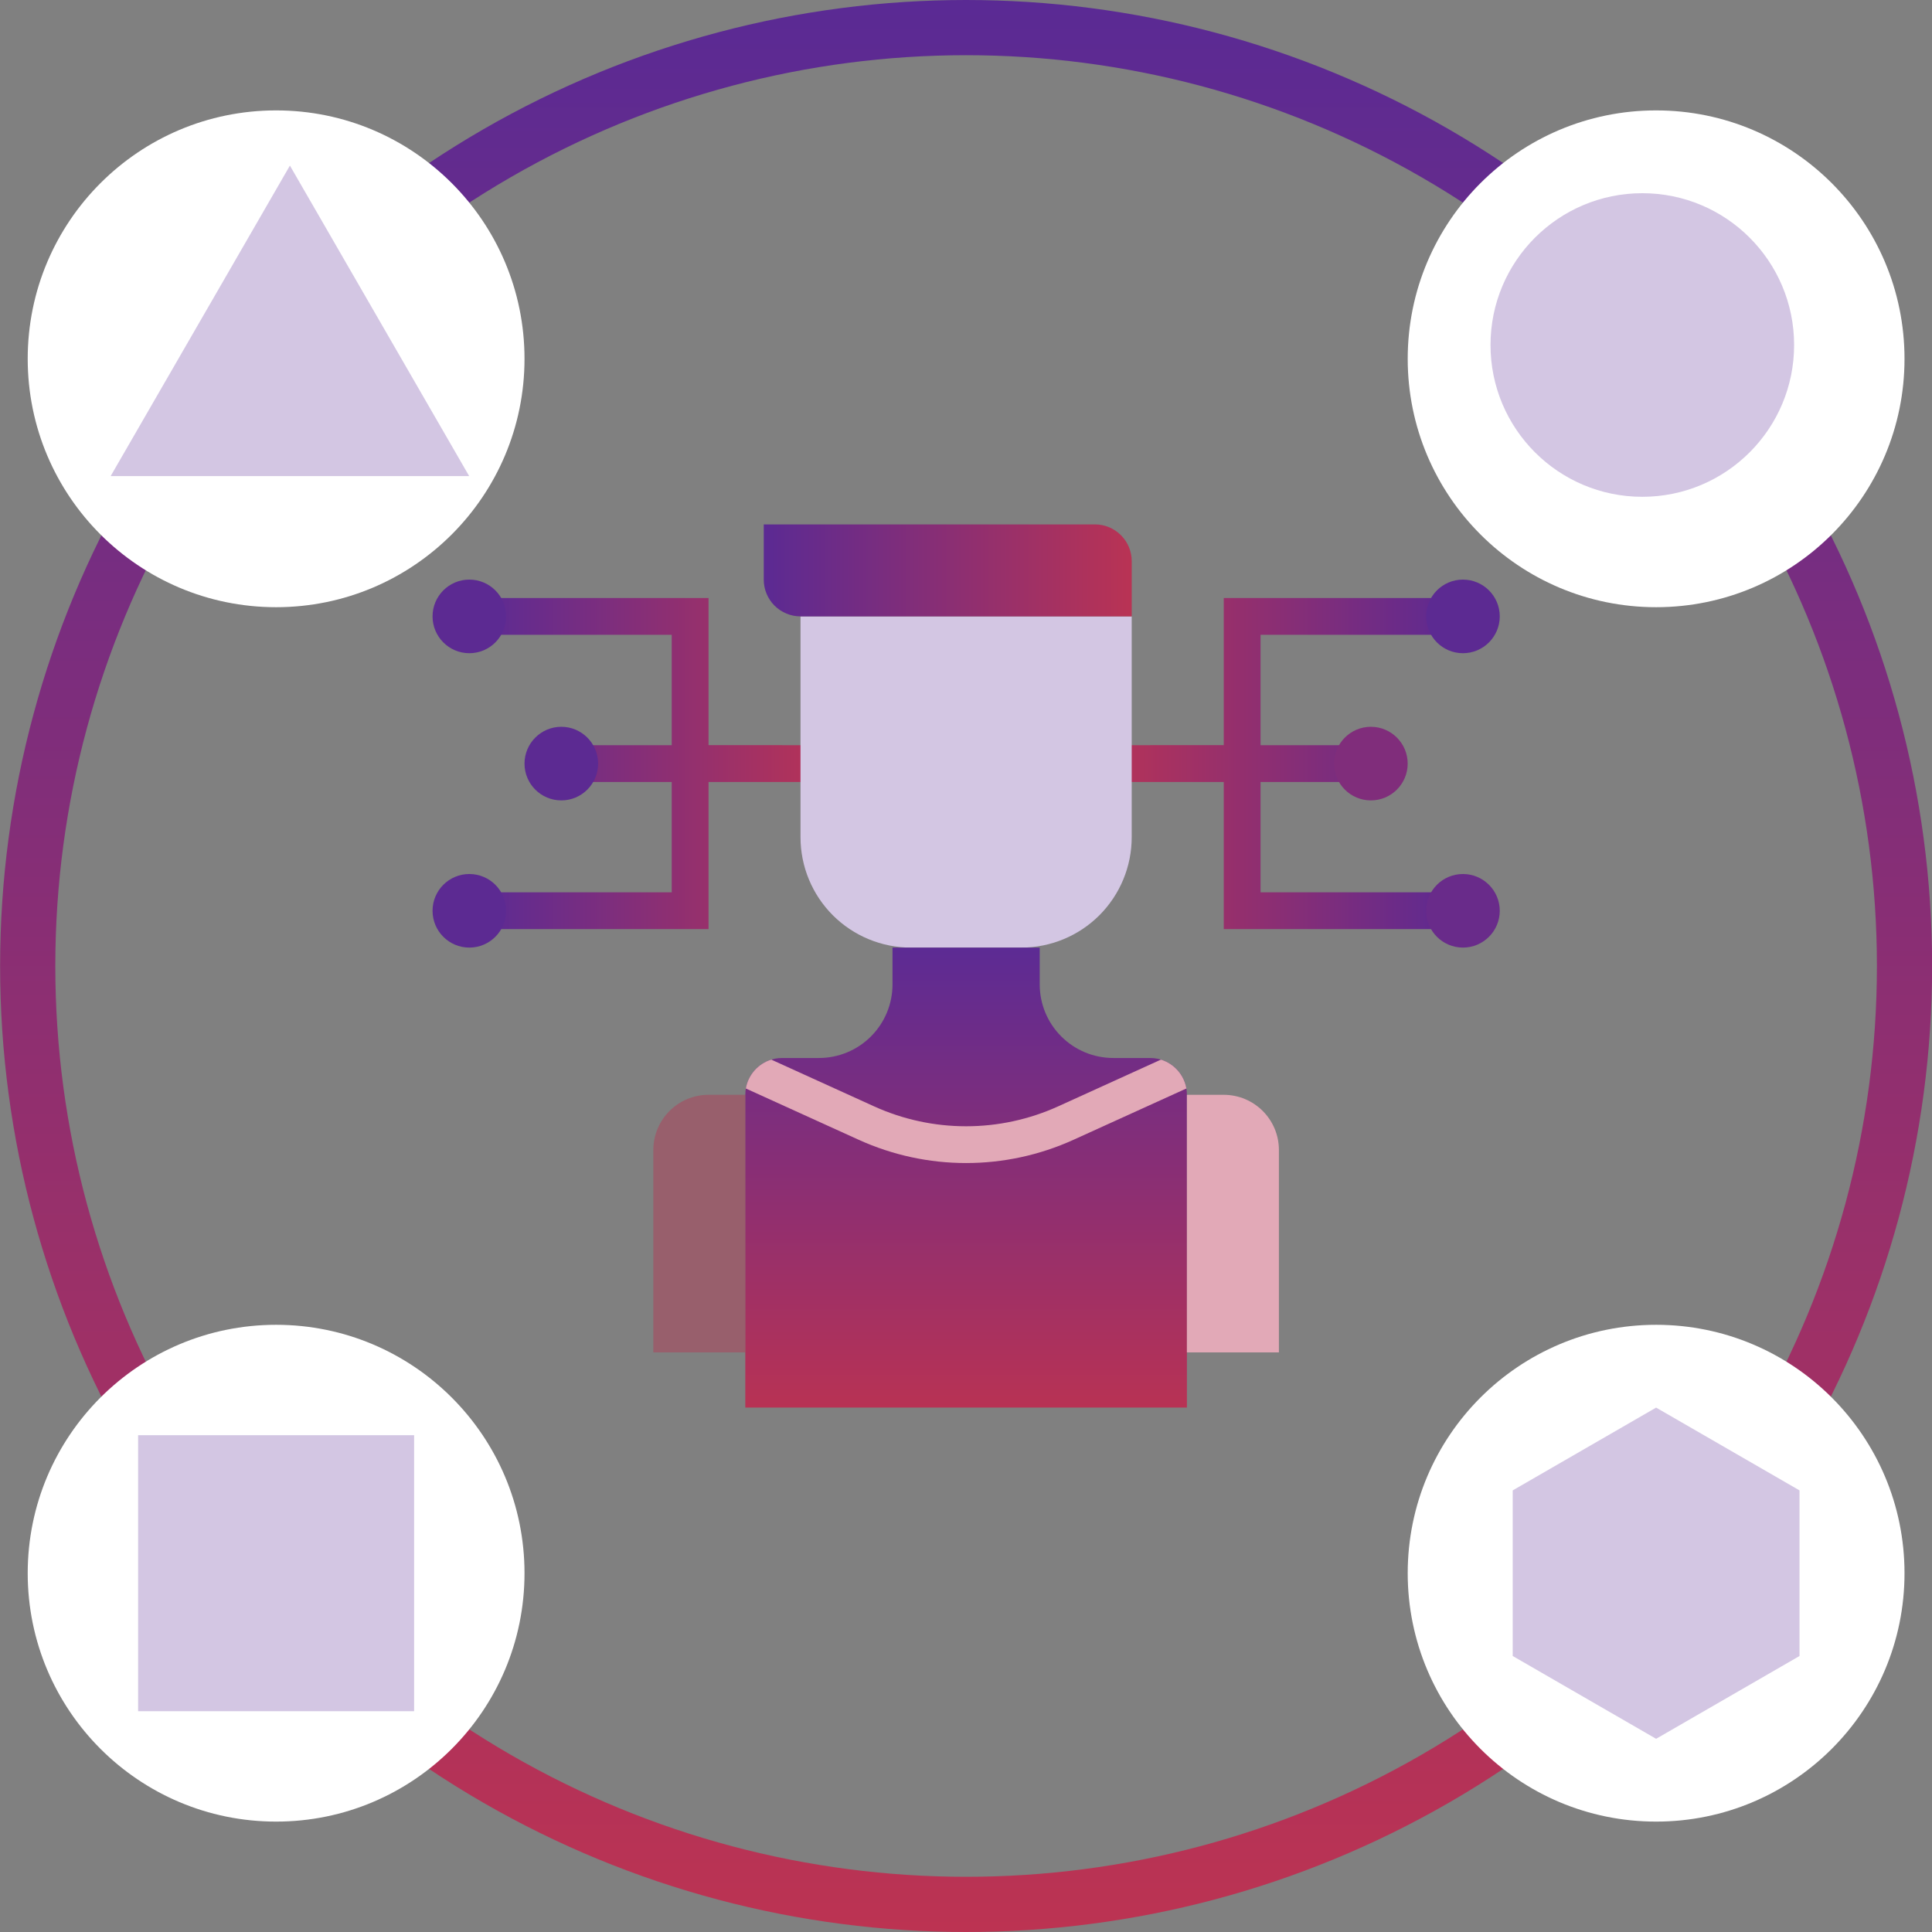
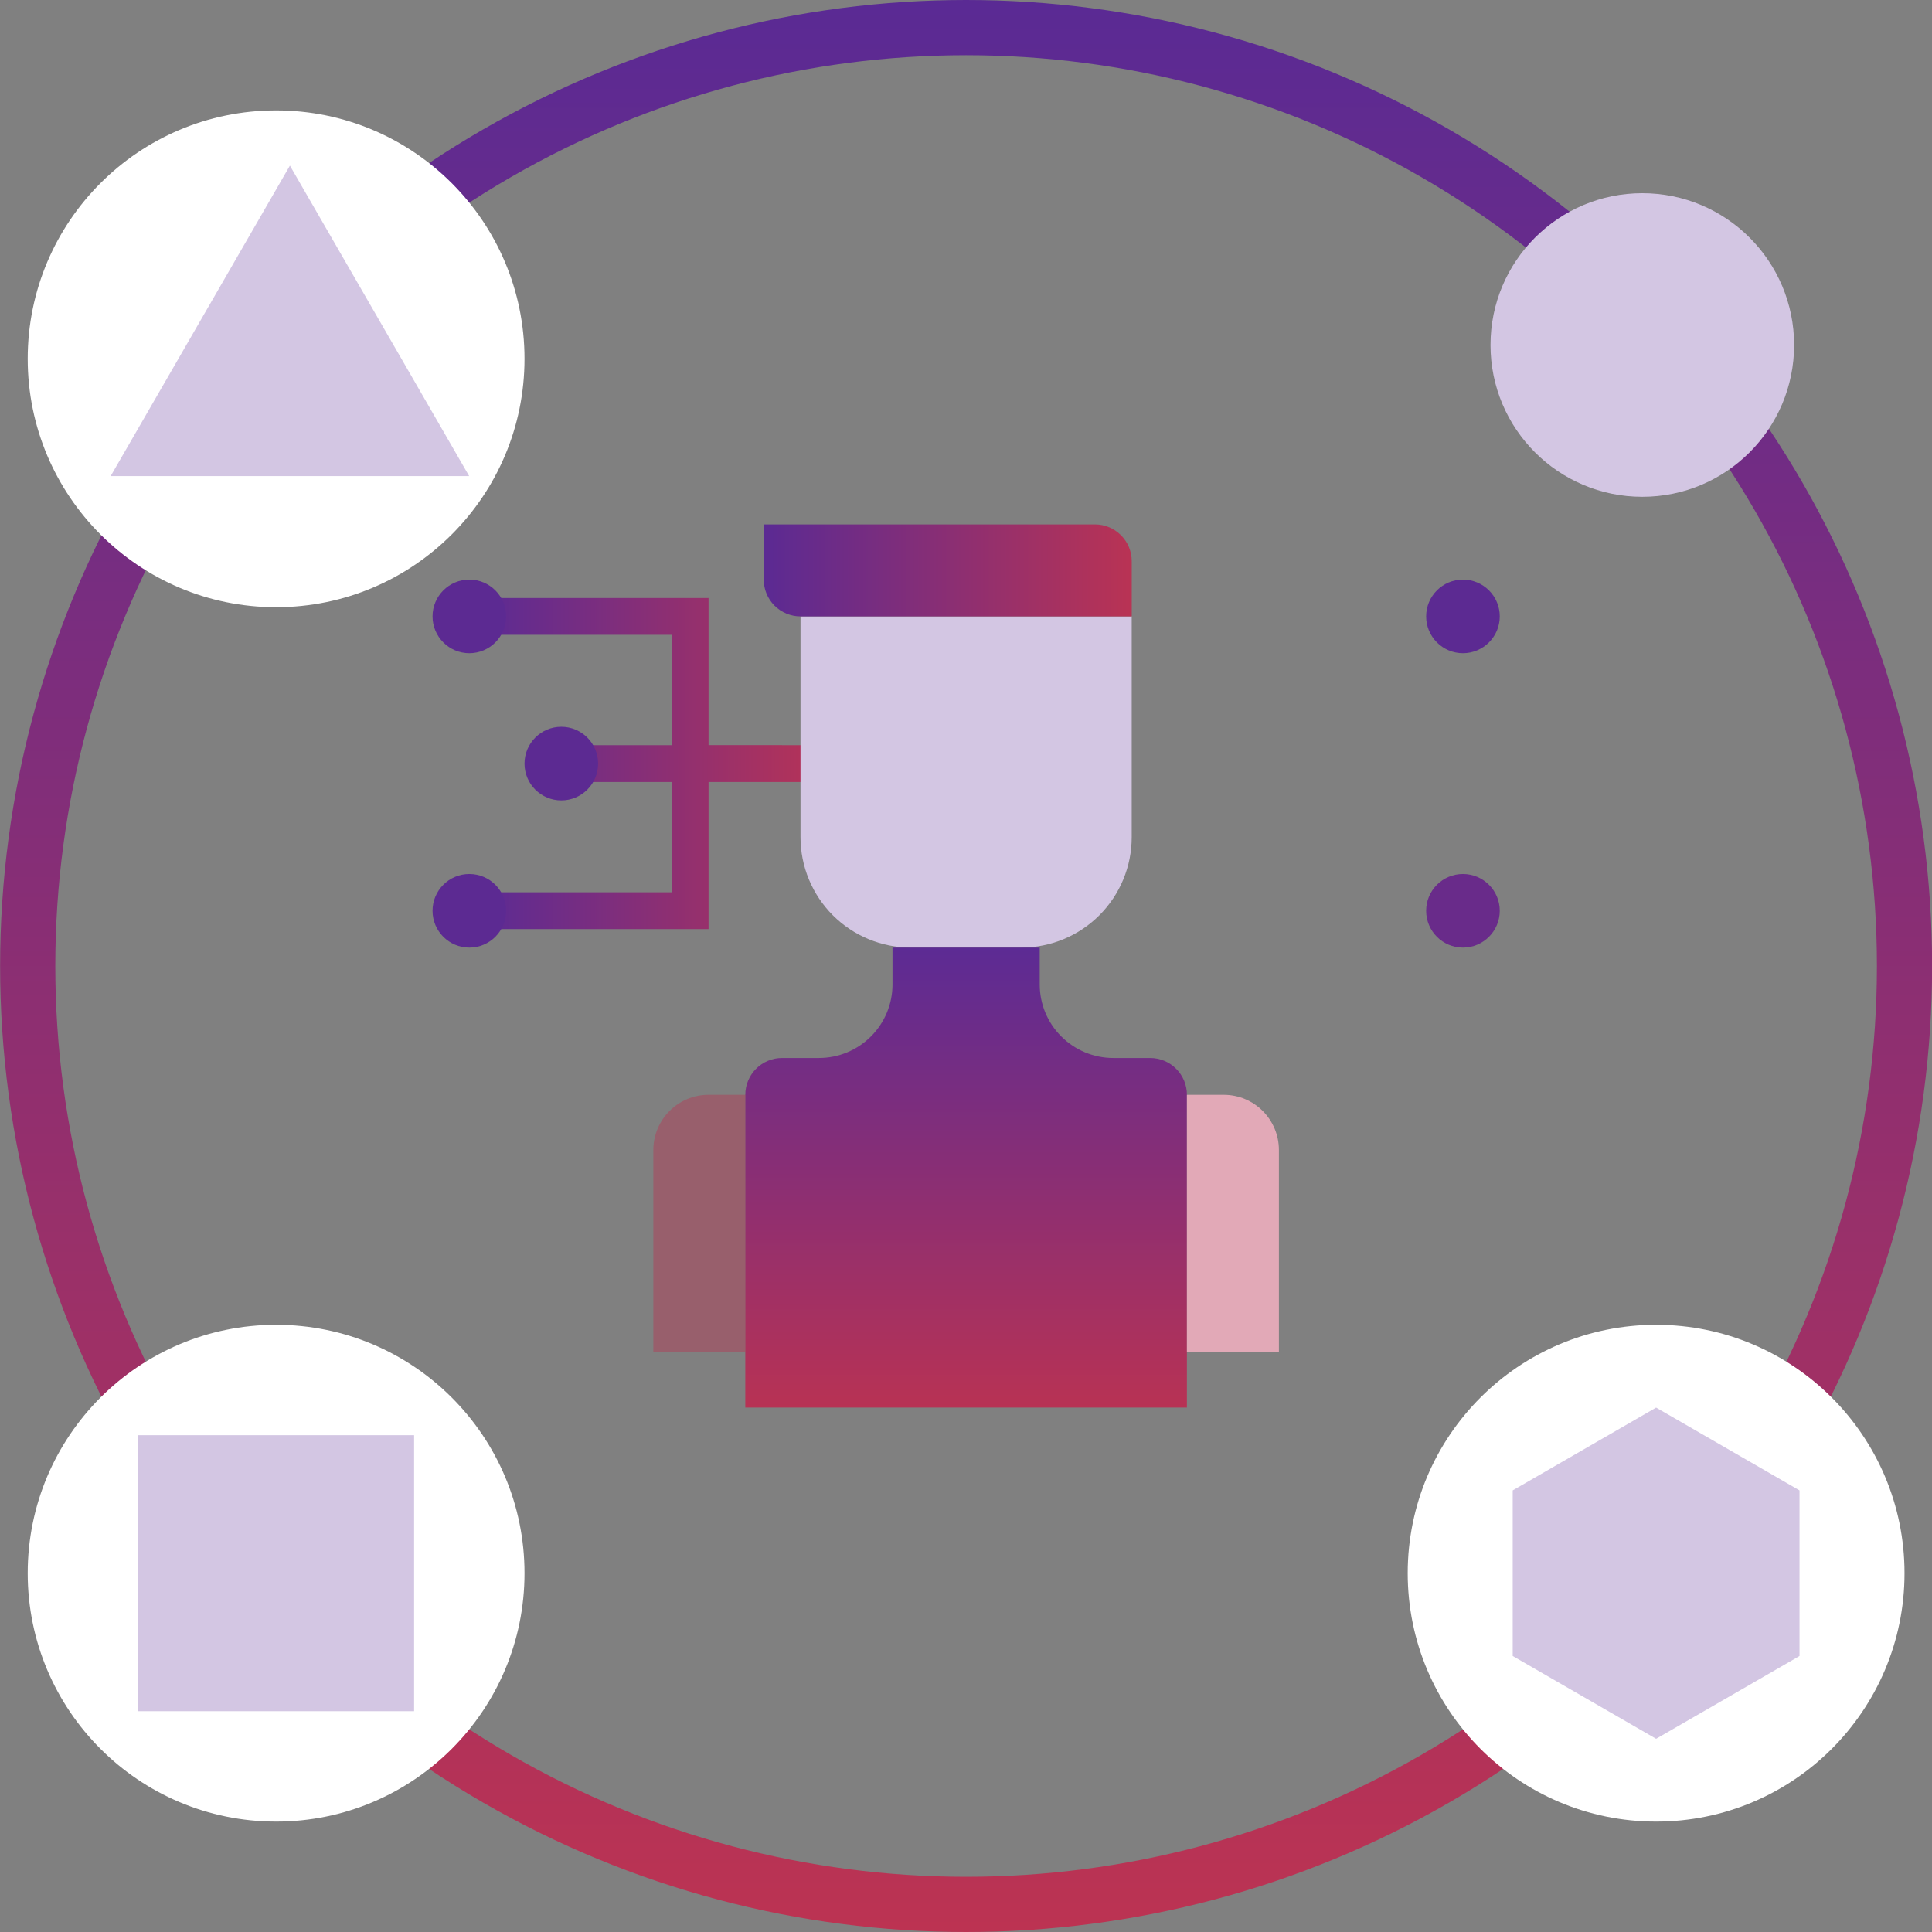
<svg xmlns="http://www.w3.org/2000/svg" width="70" height="70" viewBox="0 0 70 70" fill="none">
  <rect x="0" y="0" width="70" height="70" fill="#808080" stroke="none" />
  <circle cx="35.004" cy="35" r="34" stroke="url(#paint0_linear_13547_1860)" stroke-width="2" />
  <circle cx="10.004" cy="13" r="9" fill="white" />
  <circle cx="10.004" cy="57" r="9" fill="white" />
-   <circle cx="60.004" cy="13" r="9" fill="white" />
  <circle cx="60.004" cy="57" r="9" fill="white" />
-   <path d="M10.504 6L16.999 17.25H4.009L10.504 6Z" fill="#D3C6E3" />
+   <path d="M10.504 6L16.999 17.25H4.009L10.504 6" fill="#D3C6E3" />
  <circle cx="59.504" cy="12.5" r="5.5" fill="#D3C6E3" />
  <rect x="5.004" y="52" width="10" height="10" fill="#D3C6E3" />
  <path d="M60.004 51L65.2 54V60L60.004 63L54.808 60V54L60.004 51Z" fill="#D3C6E3" />
-   <path fill-rule="evenodd" clip-rule="evenodd" d="M44.339 28.333H39.672V27H41.672V26.997H44.339V21.667H52.339V23H45.672V27H49.005V28.333H45.672V32.33H52.339V33.663H44.339V28.333Z" fill="url(#paint1_linear_13547_1860)" />
  <path fill-rule="evenodd" clip-rule="evenodd" d="M24.338 27V23H17.672V21.667H25.672V26.997H28.338V27H30.338V28.333H25.672V33.663H17.672V32.33H24.338V28.333H21.005V27H24.338Z" fill="url(#paint2_linear_13547_1860)" />
  <path fill-rule="evenodd" clip-rule="evenodd" d="M41.004 22.333H29.004V30.333C29.004 31.394 29.425 32.411 30.175 33.162C30.926 33.912 31.943 34.333 33.004 34.333H37.004C38.065 34.333 39.082 33.912 39.833 33.162C40.583 32.411 41.004 31.394 41.004 30.333V22.333Z" fill="#D3C6E3" />
-   <path fill-rule="evenodd" clip-rule="evenodd" d="M49.669 26.333C50.405 26.333 51.003 26.931 51.003 27.667C51.003 28.403 50.405 29 49.669 29C48.933 29 48.336 28.403 48.336 27.667C48.336 26.931 48.933 26.333 49.669 26.333Z" fill="#802D7B" />
  <path fill-rule="evenodd" clip-rule="evenodd" d="M53.005 21C53.741 21 54.339 21.597 54.339 22.333C54.339 23.069 53.741 23.667 53.005 23.667C52.269 23.667 51.672 23.069 51.672 22.333C51.672 21.597 52.269 21 53.005 21Z" fill="#5C2A92" />
  <path fill-rule="evenodd" clip-rule="evenodd" d="M53.005 31.667C53.741 31.667 54.339 32.264 54.339 33C54.339 33.736 53.741 34.333 53.005 34.333C52.269 34.333 51.672 33.736 51.672 33C51.672 32.264 52.269 31.667 53.005 31.667Z" fill="#692B8A" />
  <path fill-rule="evenodd" clip-rule="evenodd" d="M20.337 26.333C19.601 26.333 19.004 26.931 19.004 27.667C19.004 28.403 19.601 29 20.337 29C21.073 29 21.671 28.403 21.671 27.667C21.671 26.931 21.073 26.333 20.337 26.333Z" fill="#5C2A92" />
  <path fill-rule="evenodd" clip-rule="evenodd" d="M17.005 21C16.269 21 15.672 21.597 15.672 22.333C15.672 23.069 16.269 23.667 17.005 23.667C17.741 23.667 18.338 23.069 18.338 22.333C18.338 21.597 17.741 21 17.005 21Z" fill="#5C2A92" />
  <path fill-rule="evenodd" clip-rule="evenodd" d="M17.005 31.667C16.269 31.667 15.672 32.264 15.672 33C15.672 33.736 16.269 34.333 17.005 34.333C17.741 34.333 18.338 33.736 18.338 33C18.338 32.264 17.741 31.667 17.005 31.667Z" fill="#5C2A92" />
  <path fill-rule="evenodd" clip-rule="evenodd" d="M40.337 38.333C39.63 38.333 38.952 38.053 38.452 37.552C37.951 37.052 37.671 36.374 37.671 35.667V34.333H32.337V35.667C32.337 36.374 32.057 37.052 31.556 37.552C31.056 38.053 30.378 38.333 29.671 38.333H28.337C27.601 38.333 27.004 38.93 27.004 39.667V51H43.004V39.667C43.004 38.93 42.407 38.333 41.671 38.333H40.337Z" fill="url(#paint3_linear_13547_1860)" />
  <path fill-rule="evenodd" clip-rule="evenodd" d="M41.005 20.333C41.005 19.98 40.864 19.641 40.614 19.391C40.364 19.141 40.025 19 39.672 19H27.672V21C27.672 21.353 27.812 21.693 28.062 21.943C28.312 22.193 28.652 22.333 29.005 22.333H41.005V20.333Z" fill="url(#paint4_linear_13547_1860)" />
  <path fill-rule="evenodd" clip-rule="evenodd" d="M27.005 39.667H25.672C24.567 39.667 23.672 40.562 23.672 41.667V49H27.005V39.667Z" fill="#B93253" fill-opacity="0.42" />
  <path fill-rule="evenodd" clip-rule="evenodd" d="M43.004 39.667H44.337C45.442 39.667 46.337 40.562 46.337 41.667V49H43.004V39.667Z" fill="#E2A9B7" />
-   <path fill-rule="evenodd" clip-rule="evenodd" d="M42.985 39.438L38.894 41.297C36.422 42.42 33.586 42.42 31.114 41.297L27.023 39.438C27.109 38.941 27.471 38.538 27.945 38.392L31.666 40.084C33.787 41.048 36.221 41.048 38.342 40.084L42.063 38.392C42.537 38.538 42.899 38.941 42.985 39.438Z" fill="#E2A9B7" />
  <defs>
    <linearGradient id="paint0_linear_13547_1860" x1="35.004" y1="0" x2="35.004" y2="70" gradientUnits="userSpaceOnUse">
      <stop stop-color="#5A2A94" />
      <stop offset="1" stop-color="#BC3352" />
    </linearGradient>
    <linearGradient id="paint1_linear_13547_1860" x1="39.672" y1="27.665" x2="52.339" y2="27.665" gradientUnits="userSpaceOnUse">
      <stop stop-color="#B93355" />
      <stop offset="1" stop-color="#5F2A90" />
    </linearGradient>
    <linearGradient id="paint2_linear_13547_1860" x1="17.672" y1="27.665" x2="30.338" y2="27.665" gradientUnits="userSpaceOnUse">
      <stop stop-color="#5D2B93" />
      <stop offset="1" stop-color="#BA3354" />
    </linearGradient>
    <linearGradient id="paint3_linear_13547_1860" x1="35.004" y1="34.333" x2="35.004" y2="51" gradientUnits="userSpaceOnUse">
      <stop stop-color="#5C2B94" />
      <stop offset="1" stop-color="#B83254" />
    </linearGradient>
    <linearGradient id="paint4_linear_13547_1860" x1="27.672" y1="20.667" x2="41.005" y2="20.667" gradientUnits="userSpaceOnUse">
      <stop stop-color="#5B2A93" />
      <stop offset="1" stop-color="#B93354" />
    </linearGradient>
  </defs>
</svg>